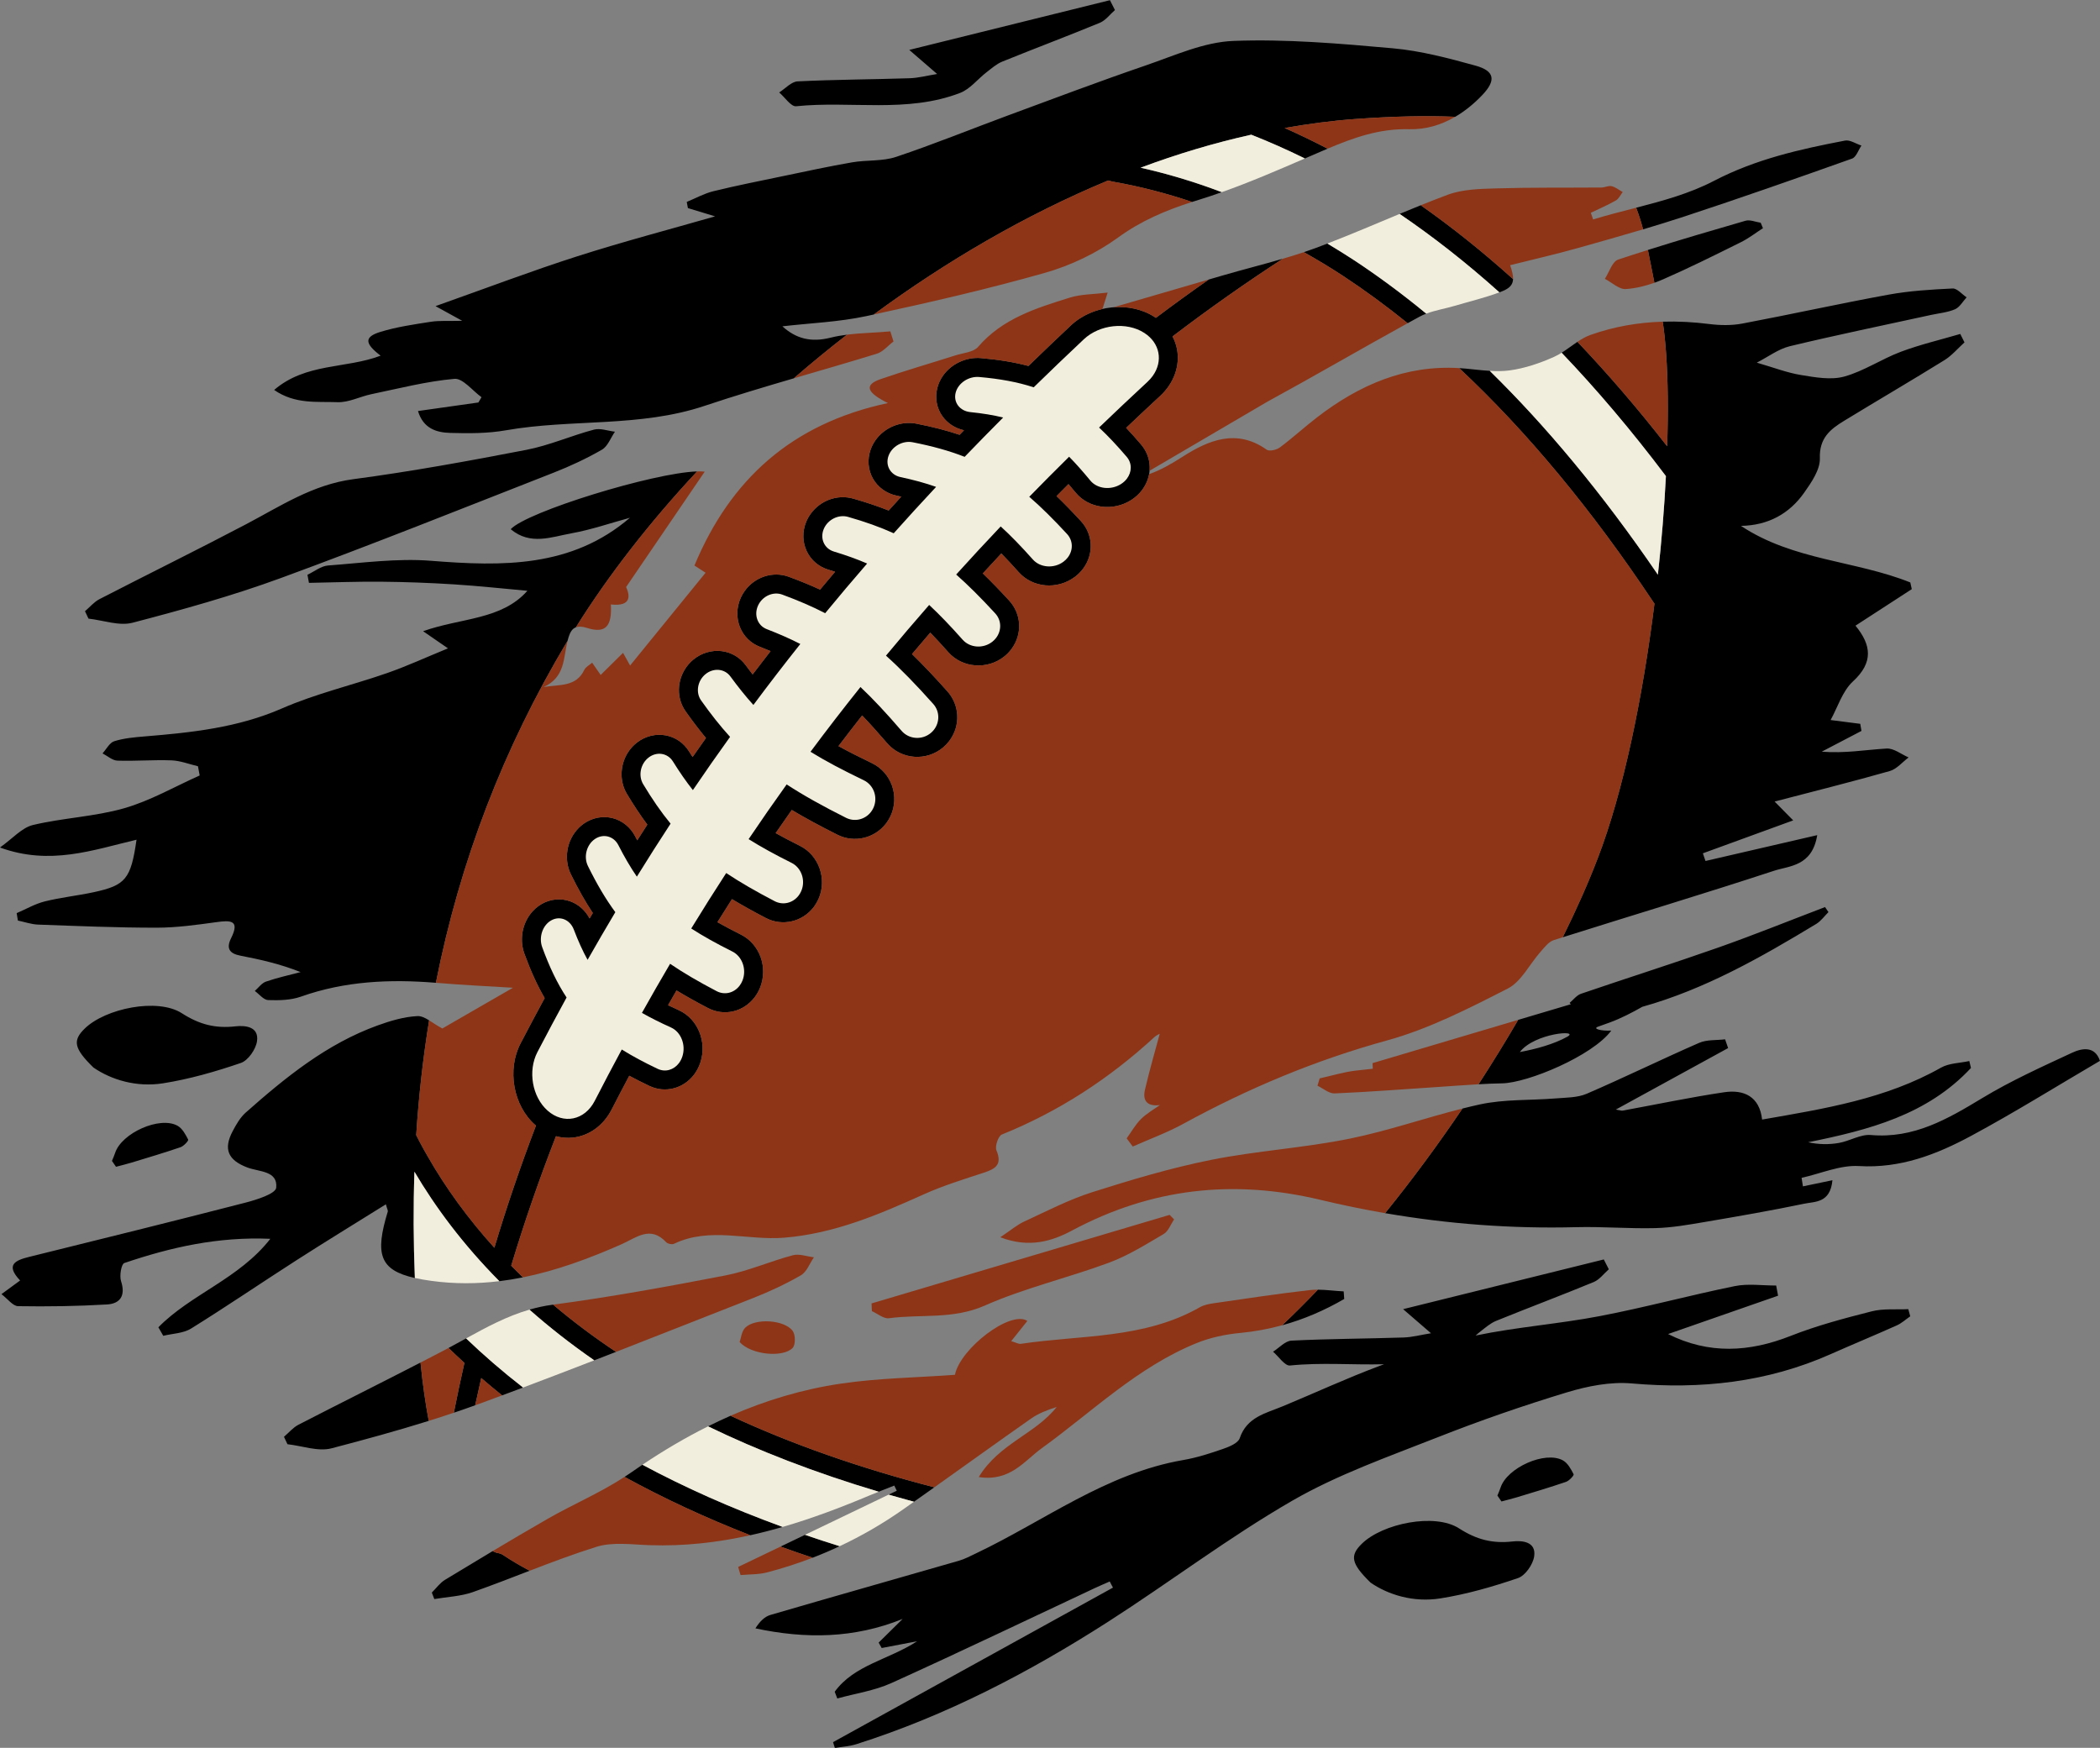
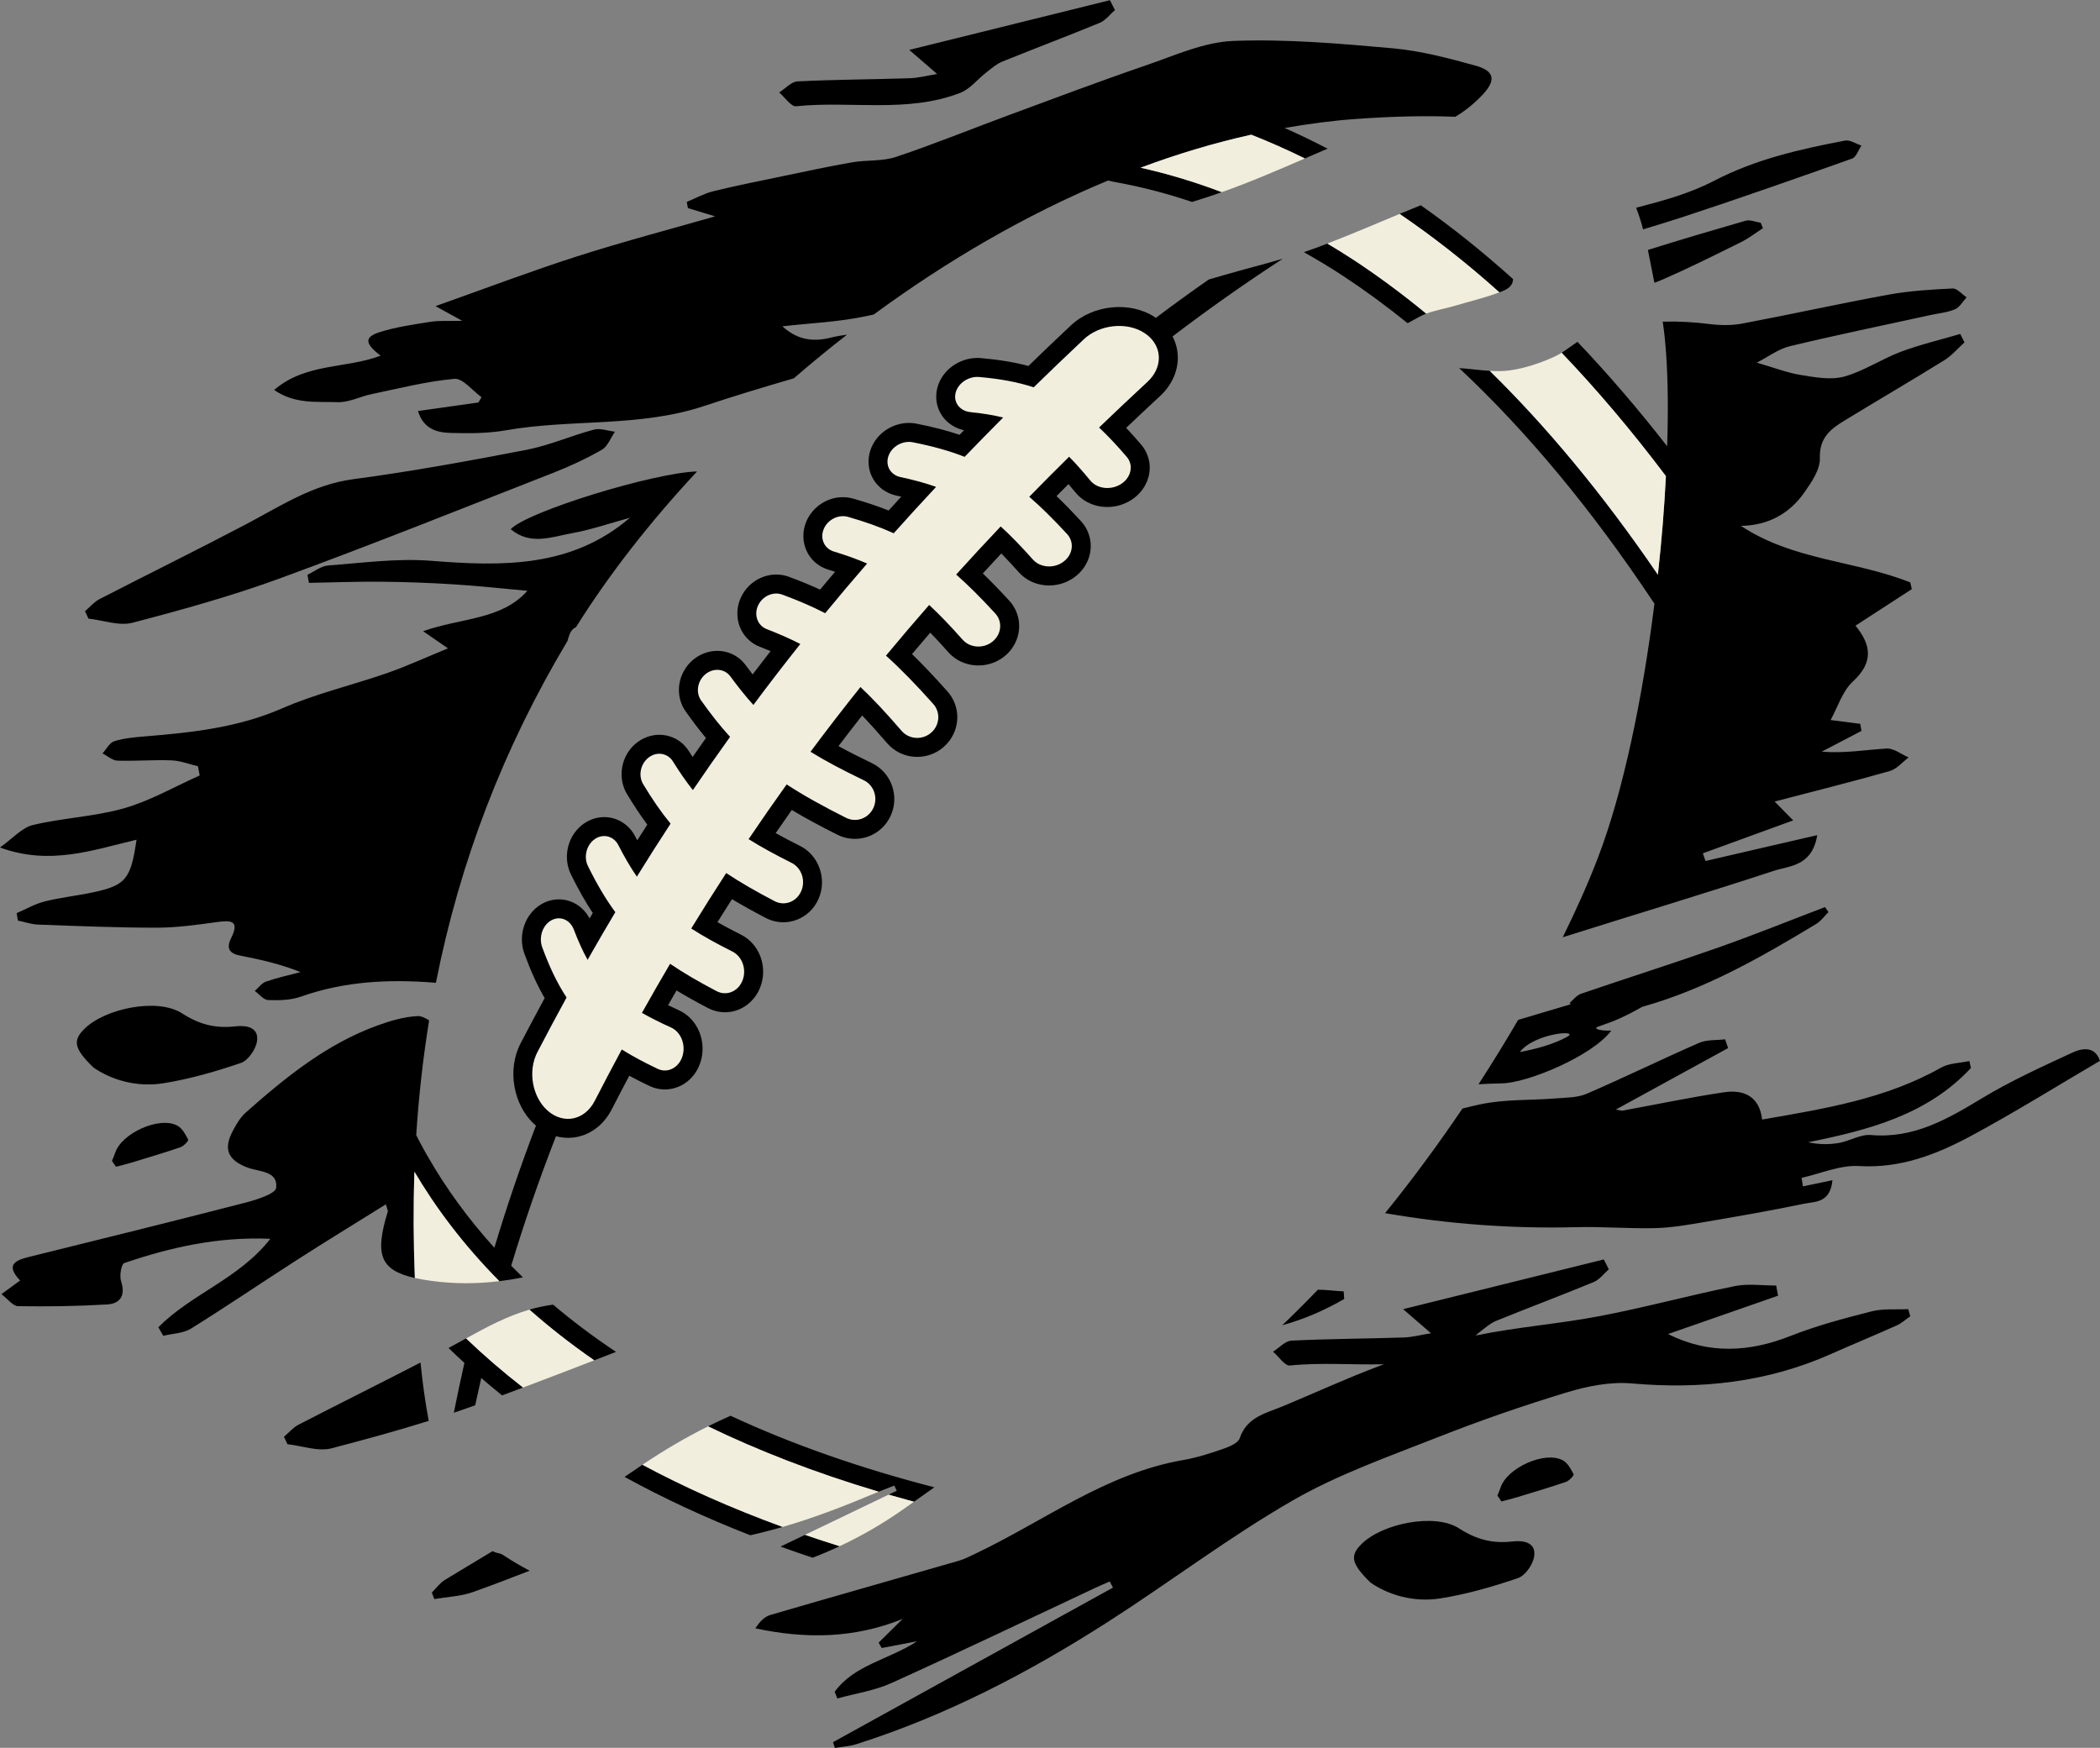
<svg xmlns="http://www.w3.org/2000/svg" height="401.1" preserveAspectRatio="xMidYMid meet" version="1.0" viewBox="9.6 44.2 481.9 401.1" width="481.9" zoomAndPan="magnify">
  <rect x="9.6" y="44.2" width="481.9" height="401.1" fill="#808080" stroke="none" />
  <g id="change1_1">
    <path d="M72.511,133.687c7.282-6.251,16.475-4.837,24.431-7.867c-3.741-2.838-3.753-4.321-0.046-5.458 c3.738-1.146,7.671-1.714,11.552-2.318c1.994-0.31,4.061-0.146,7.218-0.225c-2.368-1.302-3.53-1.941-6.125-3.368 c11.702-4.142,22.015-8.07,32.51-11.43c10.56-3.381,21.301-6.198,31.647-9.171c-1.868-0.568-4.055-1.234-6.241-1.899 c-0.088-0.471-0.177-0.943-0.265-1.414c2.03-0.835,3.995-1.936,6.103-2.453c5.321-1.304,10.701-2.368,16.066-3.484 c5.251-1.091,10.495-2.235,15.778-3.147c3.341-0.577,6.939-0.198,10.088-1.25c8.659-2.893,17.126-6.352,25.696-9.516 c10.511-3.881,20.997-7.843,31.595-11.472c6.602-2.261,13.34-5.366,20.11-5.623c12.161-0.462,24.421,0.603,36.581,1.692 c6.408,0.574,12.769,2.26,19.002,3.984c4.466,1.236,4.706,3.423,1.515,6.769c-1.879,1.97-3.952,3.659-6.184,4.964 c-6.54-0.274-14.091-0.131-22.868,0.507c-5.419,0.38-10.873,1.123-16.28,2.065c3.31,1.463,6.595,3.05,9.86,4.748 c-0.441,0.186-0.882,0.374-1.325,0.564c-1.298,0.557-2.595,1.118-3.893,1.681c-4.175-2.058-8.281-3.869-12.305-5.452 c-8.55,1.902-17.024,4.444-25.398,7.573c5.893,1.312,12.126,3.14,18.638,5.613c-1.713,0.606-3.431,1.19-5.166,1.722 c-0.555,0.17-1.105,0.344-1.652,0.52c-5.868-1.974-11.766-3.509-17.685-4.564c-0.507-0.081-1.045-0.221-1.587-0.358 c-18.934,7.873-37.116,18.509-53.772,30.752c-0.571,0.123-1.141,0.248-1.712,0.371c-6.296,1.352-12.829,1.595-19.257,2.342 c3.121,2.833,6.556,3.744,11.08,2.6c1.228-0.31,2.481-0.52,3.747-0.68c-4.18,3.245-8.25,6.589-12.201,10.01 c-6.868,2.012-13.725,4.059-20.507,6.329c-14.864,4.975-30.465,2.951-45.552,5.6c-4.188,0.735-8.557,0.726-12.829,0.6 c-3.104-0.091-6.149-0.989-7.357-5.019c4.836-0.685,9.348-1.323,13.861-1.962c0.239-0.404,0.478-0.809,0.717-1.213 c-2.081-1.49-4.286-4.384-6.219-4.212c-6.403,0.57-12.716,2.203-19.045,3.517c-2.616,0.543-5.209,1.935-7.77,1.837 C82.371,136.311,77.337,137.026,72.511,133.687z M192.29,68.582c12.538-1.292,25.454,1.638,37.638-3.06 c2.274-0.877,3.999-3.147,6.025-4.714c1.168-0.903,2.327-1.936,3.665-2.479c7.437-3.019,14.956-5.837,22.374-8.901 c1.33-0.55,2.318-1.928,3.464-2.924c-0.384-0.753-0.769-1.506-1.153-2.259c-14.974,3.71-29.948,7.419-46.049,11.408 c2.158,1.864,3.896,3.365,6.396,5.525c-2.319,0.374-4.298,0.912-6.293,0.976c-8.574,0.278-17.158,0.298-25.724,0.72 c-1.446,0.071-2.818,1.656-4.225,2.541C189.708,66.525,191.117,68.702,192.29,68.582z M40.022,187.104 c11.45-2.991,22.904-6.177,34.005-10.247c21-7.699,41.773-16.023,62.602-24.182c3.81-1.493,7.559-3.237,11.097-5.279 c1.344-0.775,2.013-2.719,2.989-4.13c-1.615-0.187-3.36-0.86-4.823-0.472c-5.207,1.382-10.222,3.619-15.483,4.636 c-13.191,2.549-26.429,4.97-39.741,6.737c-9.305,1.235-16.71,6.186-24.631,10.354c-11.131,5.857-22.425,11.406-33.606,17.17 c-1.253,0.646-2.225,1.835-3.327,2.772c0.267,0.567,0.534,1.134,0.802,1.701C33.293,186.537,36.942,187.909,40.022,187.104z M40.929,236.9c-1.293,9.026-2.497,10.465-9.849,12.049c-3.714,0.8-7.524,1.19-11.205,2.108c-2.234,0.557-4.304,1.771-6.447,2.69 c0.091,0.567,0.182,1.134,0.273,1.702c1.555,0.322,3.102,0.874,4.667,0.93c9.057,0.326,18.119,0.714,27.179,0.709 c4.566-0.002,9.151-0.646,13.691-1.27c3.199-0.44,5.49-0.527,3.394,3.675c-1.17,2.346-0.385,3.525,2.109,4.008 c4.559,0.883,9.093,1.889,13.836,3.773c-2.658,0.708-5.359,1.29-7.95,2.188c-0.982,0.34-1.712,1.407-2.556,2.143 c1.021,0.737,2.021,2.058,3.065,2.094c2.506,0.085,5.197,0.033,7.521-0.791c10.104-3.582,20.446-4.037,30.972-3.176 c5.524-27.93,15.523-53.877,30.095-78.266c0.033-0.055,0.068-0.11,0.101-0.165c0.077-0.311,0.163-0.619,0.262-0.921 c0.325-0.986,0.745-1.879,1.668-2.226c7.446-11.902,16.867-24.037,27.813-35.772c-10.11,0.319-39.116,9.271-42.768,13.259 c4.488,3.778,9.363,1.769,13.91,0.948c4.587-0.828,9.044-2.373,13.442-3.573c-13.393,11.485-29.267,11.176-45.629,9.876 c-7.807-0.62-15.768,0.491-23.64,1.077c-1.62,0.121-3.156,1.389-4.73,2.128c0.116,0.62,0.231,1.239,0.346,1.859 c5.532-0.1,11.065-0.317,16.595-0.265c5.566,0.053,11.136,0.258,16.691,0.61c5.649,0.358,11.283,0.976,16.84,1.473 c-5.943,6.718-15.152,6.161-23.933,9.275c2.252,1.552,3.349,2.309,5.71,3.936c-5.114,2.096-9.44,4.093-13.917,5.654 c-8.032,2.799-16.416,4.739-24.176,8.13c-10.137,4.43-20.721,5.537-31.466,6.421c-2.363,0.195-4.782,0.406-7.021,1.105 c-1.083,0.338-1.806,1.827-2.693,2.794c1.137,0.582,2.259,1.623,3.414,1.662c4.134,0.14,8.286-0.221,12.418-0.063 c2.037,0.078,4.046,0.879,6.068,1.352c0.132,0.705,0.264,1.409,0.396,2.114c-5.758,2.566-11.323,5.805-17.324,7.521 c-6.788,1.941-14.042,2.201-20.937,3.848c-2.541,0.607-4.634,3.086-7.571,5.163C21.049,242.876,30.87,239.281,40.929,236.9z M68.574,283.158c0.506-3.413-2.745-3.681-4.966-3.43c-4.57,0.518-8.255-0.417-12.276-3.006c-5.572-3.588-17.566-1.114-22.299,3.523 c-2.768,2.712-2.538,4.498,2.005,8.93c4.075,2.815,9.874,4.588,15.983,3.621c6.056-0.958,12.043-2.679,17.853-4.67 C66.537,287.558,68.299,285.011,68.574,283.158z M303.832,348.326c4.978-1.37,9.703-3.408,14.235-6.034 c-0.041-0.581-0.082-1.163-0.124-1.744c-1.97-0.091-3.963-0.378-5.923-0.386C309.334,342.972,306.602,345.699,303.832,348.326z M410.147,94.858c-7.483,2.171-14.966,4.356-22.394,6.704c0.266,1.276,0.516,2.562,0.767,3.854c0.23,1.208,0.47,2.44,0.724,3.675 c0.696-0.248,1.381-0.521,2.048-0.813c6.036-2.639,11.939-5.587,17.842-8.519c1.767-0.878,3.353-2.119,5.022-3.194 c-0.175-0.418-0.349-0.836-0.524-1.254C412.464,95.14,411.178,94.559,410.147,94.858z M396.17,93.864 c12.874-4.236,25.666-8.726,38.436-13.269c0.951-0.338,1.444-1.964,2.149-2.99c-1.261-0.409-2.627-1.362-3.768-1.143 c-10.363,1.991-20.455,4.235-30.131,9.273c-5.505,2.866-11.632,4.538-17.797,6.137c0.624,1.608,1.139,3.267,1.589,4.961 C389.836,95.883,393.013,94.902,396.17,93.864z M390.045,176.079c-12.978-19.026-25.939-34.389-38.58-46.775 c-1.806-0.107-3.624-0.334-5.416-0.507c-0.537-0.052-1.07-0.09-1.601-0.122c15.518,14.515,30.414,32.443,44.514,53.63 c0.094,0.113,0.193,0.251,0.294,0.422c-2.707,21.624-7.179,43.283-13,58.385c-2.104,5.506-4.813,11.639-8.045,18.175 c16.148-5.102,32.373-9.968,48.46-15.254c3.57-1.173,8.759-0.998,9.94-8.183c-9.125,2.11-17.382,4.02-25.639,5.929 c-0.202-0.586-0.404-1.173-0.605-1.759c6.717-2.449,13.435-4.899,20.73-7.558c-1.986-2.013-2.93-2.97-4.264-4.322 c9.05-2.365,17.774-4.539,26.417-6.997c1.609-0.458,2.895-2.053,4.33-3.124c-1.683-0.724-3.404-2.136-5.039-2.041 c-4.831,0.279-9.627,1.153-14.896,0.716c3.039-1.587,6.078-3.174,9.117-4.761c-0.093-0.542-0.187-1.084-0.28-1.627 c-2.17-0.278-4.339-0.556-6.802-0.871c1.608-2.894,2.695-6.621,5.14-8.873c4.731-4.357,4.211-8.349,0.57-12.782 c4.468-2.899,8.693-5.64,12.918-8.38c-0.113-0.513-0.226-1.025-0.34-1.538c-12.56-5.038-26.882-5.02-38.853-12.979 c6.269-0.116,11.091-2.794,14.486-7.6c1.676-2.373,3.704-5.316,3.615-7.935c-0.156-4.603,2.372-6.63,5.53-8.558 c7.662-4.677,15.415-9.204,23.044-13.933c1.72-1.066,3.085-2.708,4.613-4.084c-0.322-0.645-0.643-1.291-0.965-1.936 c-4.554,1.339-9.203,2.425-13.636,4.087c-4.422,1.659-8.477,4.441-12.982,5.687c-3.055,0.845-6.657,0.183-9.926-0.349 c-3.208-0.522-6.304-1.731-10.152-2.841c2.629-1.344,4.97-3.144,7.592-3.775c10.751-2.585,21.588-4.813,32.393-7.174 c1.849-0.404,3.803-0.567,5.508-1.304c1.077-0.466,1.782-1.791,2.653-2.731c-1.071-0.715-2.174-2.085-3.209-2.035 c-4.916,0.238-9.873,0.534-14.705,1.416c-11.22,2.048-22.361,4.526-33.57,6.638c-2.453,0.462-5.094,0.416-7.585,0.101 c-3.58-0.452-7.139-0.646-10.666-0.538c0.325,2.13,0.585,4.562,0.778,7.292c0.435,6.153,0.507,13.418,0.241,21.295 c-6.703-8.61-13.574-16.595-20.585-23.964c-1.214,0.811-2.39,1.732-3.628,2.508c7.945,8.312,15.94,17.705,23.932,28.308 C391.519,160.695,390.91,168.332,390.045,176.079z M335.382,116.856c0.484-0.263,0.993-0.481,1.513-0.679 c-5.636-4.642-11.181-8.719-16.606-12.29c-2.046-1.337-4.073-2.596-6.085-3.795c-0.888,0.343-1.776,0.687-2.668,1.018 c-0.903,0.334-1.813,0.652-2.727,0.958c3.043,1.713,6.07,3.519,9.06,5.49c4.969,3.272,9.888,6.882,14.753,10.813 C333.542,117.865,334.46,117.358,335.382,116.856z M379.355,280.699c-4.318,5.81-19.178,12.007-25.055,12.108 c-1.806,0.031-3.611,0.11-5.416,0.211c3.23-4.974,6.268-9.921,9.096-14.774c4.033-1.198,8.066-2.396,12.099-3.594 c-0.099-0.105-0.199-0.205-0.3-0.296c0.869-0.717,1.626-1.761,2.623-2.102c10.467-3.58,21.019-6.915,31.451-10.589 c8.252-2.906,16.371-6.19,24.548-9.306c0.263,0.384,0.525,0.769,0.788,1.153c-0.929,0.917-1.723,2.06-2.81,2.717 c-12.687,7.678-25.565,15.004-39.904,19.014c-2.411,1.366-4.866,2.636-7.431,3.587c-0.897,0.333-1.798,0.654-2.703,0.967 C374.943,280.281,377.004,280.82,379.355,280.699z M358.366,285.625c3.7-0.678,7.88-1.831,10.887-3.515 C372.26,280.428,361.704,281.263,358.366,285.625z M330.778,93.289c7.517,5.105,15.166,11.062,22.895,17.995 c0.207-0.079,0.416-0.153,0.622-0.236c1.703-0.682,2.465-1.482,2.518-2.804c-6.945-6.252-14.011-11.909-21.184-16.941 C334.009,91.957,332.392,92.618,330.778,93.289z M485.104,285.78c-6.982,3.247-14.049,6.434-20.62,10.409 c-7.957,4.813-15.719,9.341-25.566,8.476c-2.363-0.207-4.836,1.377-7.316,1.815c-2.291,0.405-4.658,0.377-7.077-0.154 c13.929-2.817,27.331-6.271,37.365-17.049c-0.128-0.53-0.255-1.059-0.382-1.589c-2.181,0.48-4.64,0.469-6.497,1.521 c-12.662,7.168-26.696,9.416-41.05,11.909c-0.586-5.283-4.164-6.945-8.719-6.267c-7.801,1.162-15.531,2.797-23.294,4.216 c-0.277,0.051-0.588-0.082-1.559-0.239c8.898-4.874,17.335-9.495,25.771-14.115c-0.231-0.67-0.461-1.339-0.692-2.009 c-2,0.247-4.196,0.043-5.966,0.816c-8.644,3.777-17.121,7.936-25.782,11.672c-2.132,0.92-4.72,0.876-7.115,1.072 c-5.81,0.475-11.776,0.155-17.412,1.381c-1.338,0.291-2.671,0.609-4,0.944c-5.476,8.103-11.426,16.204-17.749,24.008 c14.453,2.492,29.09,3.6,43.868,3.215c6.048-0.158,12.114,0.374,18.163,0.217c3.77-0.097,7.543-0.766,11.277-1.4 c7.637-1.296,15.276-2.615,22.856-4.2c2.472-0.517,5.996-0.11,6.488-5.391c-2.435,0.507-4.603,0.958-6.771,1.41 c-0.102-0.652-0.205-1.304-0.307-1.956c4.389-0.971,8.838-2.964,13.153-2.705c9.517,0.57,17.799-2.648,25.737-6.919 c9.958-5.358,19.571-11.359,29.578-17.226C490.349,284.25,487.487,284.672,485.104,285.78z M356.688,397.938 c-4.57,0.518-8.255-0.417-12.276-3.006c-5.572-3.588-17.566-1.114-22.299,3.523c-2.768,2.712-2.538,4.498,2.005,8.93 c4.076,2.815,9.874,4.587,15.984,3.621c6.056-0.958,12.043-2.68,17.853-4.67c1.662-0.569,3.425-3.115,3.699-4.969 C362.159,397.955,358.908,397.687,356.688,397.938z M157.019,380.332c-0.929,0.623-1.853,1.258-2.773,1.903 c-0.434,0.305-0.884,0.589-1.328,0.88c8.952,4.914,18.58,9.385,28.844,13.395c2.497-0.554,4.974-1.193,7.434-1.907 C177.301,390.269,166.612,385.475,157.019,380.332z M136.329,343.624c-1.811,0.24-3.549,0.625-5.234,1.114 c4.448,3.937,9.39,7.831,14.874,11.631c1.666-0.646,3.332-1.29,4.996-1.939c-5.144-3.423-9.954-7.038-14.433-10.834 C136.465,343.605,136.397,343.615,136.329,343.624z M368.277,379.347c-4.072-2.291-12.88,1.671-14.345,6.265 c-0.195,0.612-0.473,1.197-0.713,1.795c0.31,0.449,0.619,0.899,0.929,1.348c1.192-0.319,2.395-0.602,3.575-0.962 c3.76-1.146,7.531-2.26,11.247-3.536c0.734-0.252,1.863-1.491,1.741-1.733C370.111,381.342,369.365,379.96,368.277,379.347z M439.104,345.13c-6.272,1.595-12.582,3.262-18.588,5.633c-9.488,3.745-18.778,4.277-28.139-0.425 c8.382-2.922,16.814-5.861,25.247-8.8c-0.145-0.778-0.291-1.556-0.436-2.334c-3.175,0.014-6.454-0.485-9.505,0.136 c-10.37,2.11-20.605,4.901-30.995,6.886c-9.429,1.801-19.078,2.501-28.465,4.455c0.347-0.313,0.697-0.618,1.059-0.898 c1.168-0.903,2.327-1.936,3.666-2.479c7.437-3.019,14.956-5.837,22.374-8.901c1.33-0.55,2.318-1.928,3.464-2.924 c-0.384-0.753-0.769-1.506-1.153-2.259c-14.974,3.71-29.948,7.419-46.049,11.408c2.158,1.864,3.896,3.365,6.396,5.525 c-2.319,0.374-4.298,0.912-6.293,0.976c-8.574,0.278-17.159,0.297-25.724,0.72c-1.446,0.071-2.818,1.656-4.225,2.541 c1.3,1.11,2.709,3.287,3.882,3.167c7.139-0.735,14.401-0.104,21.58-0.289c-0.368,0.138-0.737,0.275-1.104,0.412 c-7.489,2.803-14.763,6.178-22.156,9.242c-3.898,1.616-8.205,2.451-9.854,7.322c-0.383,1.132-2.386,1.953-3.807,2.446 c-2.981,1.033-6.023,2.023-9.123,2.555c-17.739,3.045-31.895,13.977-47.623,21.442c-1.275,0.605-2.543,1.285-3.888,1.673 c-14.41,4.158-28.844,8.233-43.241,12.434c-1.327,0.387-2.448,1.483-3.454,3.084c11.469,2.447,22.612,2.35,33.784-2.163 c-1.834,1.809-3.668,3.619-5.503,5.429c0.232,0.415,0.463,0.83,0.695,1.245c2.472-0.471,4.944-0.942,8.128-1.549 c-6.582,4.271-14.423,5.409-18.909,11.584c0.198,0.515,0.396,1.029,0.594,1.544c4.155-1.15,8.542-1.785,12.423-3.541 c15.653-7.082,31.149-14.511,46.706-21.807c1.118-0.524,2.258-1,3.388-1.499c0.248,0.469,0.496,0.938,0.743,1.408 c-21.412,11.82-42.823,23.641-64.235,35.462c0.139,0.448,0.278,0.896,0.417,1.343c1.654-0.286,3.369-0.382,4.954-0.885 c20.616-6.543,39.623-16.47,57.748-28.087c14.194-9.098,27.683-19.367,42.258-27.776c10.433-6.019,22.038-10.089,33.315-14.537 c9.75-3.846,19.684-7.289,29.714-10.33c4.751-1.44,9.997-2.476,14.873-2.047c15.836,1.391,31.057-0.24,45.66-6.725 c5.038-2.238,10.137-4.34,15.168-6.594c1.116-0.5,2.062-1.38,3.086-2.085c-0.149-0.548-0.298-1.095-0.447-1.643 C444.701,344.761,441.776,344.45,439.104,345.13z M36.004,308.812c-0.195,0.612-0.473,1.197-0.713,1.795 c0.309,0.449,0.619,0.899,0.929,1.348c1.192-0.319,2.395-0.602,3.575-0.962c3.76-1.146,7.531-2.26,11.247-3.536 c0.734-0.252,1.863-1.491,1.741-1.733c-0.6-1.183-1.346-2.566-2.433-3.178C46.277,300.256,37.469,304.218,36.004,308.812z M123.79,400.585c-0.026,0.002-0.45-0.081-1.153-0.427c-3.644,2.178-7.278,4.374-10.908,6.576c-1.174,0.712-2.032,1.943-3.036,2.933 c0.191,0.496,0.382,0.992,0.573,1.488c2.958-0.509,6.059-0.614,8.848-1.6c4.376-1.547,8.704-3.235,13.039-4.901 c-2.057-1.078-4.091-2.268-6.095-3.6C124.719,400.814,124.207,400.644,123.79,400.585z M77.603,333.421 c-8.078,5.184-16.009,10.6-24.162,15.661c-1.782,1.106-4.233,1.135-6.376,1.66c-0.374-0.652-0.749-1.303-1.123-1.954 c7.477-7.621,18.525-11.12,25.693-20.305c-12.013-0.52-22.878,1.949-33.516,5.563c-0.679,0.231-1.143,2.922-0.741,4.154 c1.075,3.294-0.167,5.166-3.211,5.347c-6.792,0.404-13.612,0.505-20.415,0.394c-1.201-0.02-2.375-1.668-3.818-2.758 c1.896-1.389,2.995-2.193,4.282-3.136c-3.418-3.594-1.129-4.622,2.068-5.414c16.572-4.103,33.148-8.191,49.678-12.459 c2.582-0.667,6.883-2.035,7.021-3.416c0.393-3.913-3.922-3.623-6.593-4.63c-4.47-1.685-5.58-4.214-3.395-8.346 c0.81-1.532,1.73-3.149,3.001-4.274c9.135-8.087,18.586-15.767,30.259-19.988c2.94-1.063,6.063-1.996,9.143-2.143 c0.85-0.041,1.723,0.386,2.679,0.974c-1.397,8.591-2.386,17.367-2.964,26.342c0.24,0.484,0.478,0.937,0.785,1.533 c0.577,1.078,1.155,2.155,1.79,3.229c4.236,7.445,9.386,14.468,15.358,21.083c2.753-9.212,5.934-18.571,9.547-28.04 c-0.068-0.058-0.141-0.107-0.208-0.167c-5.014-4.434-6.473-12.647-3.323-18.699c1.777-3.414,3.631-6.899,5.524-10.388 c-1.698-2.923-3.201-6.221-4.648-10.18c-1.081-2.953-0.61-6.377,1.23-8.934c0.758-1.054,1.699-1.901,2.795-2.517 c2.005-1.13,4.375-1.34,6.499-0.573c1.889,0.682,3.461,2.086,4.434,3.927c0.244-0.417,0.489-0.833,0.734-1.248 c-1.712-2.579-3.338-5.458-5.016-8.865c-1.487-3.022-1.154-6.772,0.848-9.555c0.604-0.839,1.333-1.556,2.168-2.132 c1.939-1.337,4.323-1.785,6.539-1.226c2.227,0.561,4.125,2.099,5.21,4.217c0.152,0.299,0.304,0.593,0.456,0.881 c0.762-1.198,1.532-2.4,2.308-3.601c-1.57-2.113-3.115-4.442-4.682-7.051c-1.803-3.005-1.597-6.992,0.511-9.922 c0.517-0.719,1.133-1.355,1.83-1.89c1.893-1.449,4.275-2.041,6.538-1.628c2.245,0.41,4.157,1.72,5.383,3.691 c0.272,0.439,0.543,0.865,0.812,1.281c1.005-1.445,2.027-2.9,3.064-4.36c-1.532-1.846-3.073-3.866-4.662-6.111 c-2.12-2.996-2.048-7.088,0.18-10.184c0.46-0.639,1.001-1.215,1.608-1.715c1.84-1.512,4.211-2.215,6.502-1.926 c2.222,0.279,4.174,1.428,5.497,3.233c0.54,0.737,1.068,1.439,1.589,2.109c1.355-1.783,2.73-3.569,4.117-5.349 c-0.786-0.33-1.606-0.66-2.463-0.992c-2.086-0.809-3.703-2.395-4.55-4.467c-0.874-2.137-0.812-4.609,0.17-6.781 c0.247-0.547,0.551-1.072,0.902-1.561c2.34-3.252,6.503-4.592,10.123-3.258c2.606,0.96,4.979,1.934,7.177,2.944 c1.12-1.345,2.268-2.71,3.442-4.092c-0.501-0.161-1.014-0.322-1.54-0.481c-2.222-0.671-3.984-2.176-4.963-4.238 c-0.988-2.078-1.035-4.533-0.13-6.733c0.267-0.647,0.608-1.259,1.016-1.826c2.249-3.125,6.179-4.536,9.782-3.509 c2.967,0.846,5.653,1.746,8.132,2.73c0.963-1.068,1.927-2.13,2.887-3.18c-0.355-0.08-0.716-0.159-1.084-0.238 c-2.328-0.495-4.306-1.928-5.427-3.933c-1.116-1.995-1.304-4.413-0.515-6.636c0.277-0.78,0.667-1.524,1.159-2.208 c2.103-2.923,5.857-4.426,9.341-3.74c3.734,0.735,6.953,1.564,9.912,2.56c0.337-0.348,0.675-0.696,1.014-1.043 c-2.049-0.454-3.831-1.612-4.99-3.271c-1.293-1.851-1.707-4.195-1.136-6.43c0.263-1.035,0.724-2.016,1.367-2.91 c1.935-2.689,5.327-4.239,8.643-3.948c4.148,0.364,7.681,0.947,10.904,1.805c3.276-3.181,6.543-6.302,9.736-9.301 c5.071-4.762,13.506-5.618,19.204-1.949c0.104,0.067,0.198,0.143,0.299,0.213c4.018-3.022,8.064-5.962,12.14-8.8 c1.116-0.325,2.232-0.65,3.348-0.974c4.529-1.318,9.119-2.469,13.644-3.795c-8.556,5.558-17.012,11.521-25.301,17.827 c0.479,0.922,0.833,1.902,1.027,2.93c0.721,3.8-0.713,7.813-3.849,10.716c-2.588,2.395-5.206,4.851-7.818,7.335 c1.119,1.184,2.255,2.454,3.426,3.828c2.51,2.943,2.646,7.077,0.337,10.287l-0.164,0.221c-0.648,0.847-1.449,1.584-2.376,2.187 c-4.19,2.72-9.818,1.991-12.816-1.657c-0.569-0.692-1.117-1.344-1.648-1.958c-0.918,0.918-1.831,1.835-2.737,2.751 c1.771,1.701,3.627,3.607,5.603,5.752c2.757,2.994,2.999,7.423,0.59,10.771l-0.165,0.222c-0.522,0.682-1.145,1.294-1.851,1.819 c-4.01,2.98-9.662,2.491-12.866-1.114c-1.415-1.589-2.736-3.011-3.985-4.285c-1.433,1.532-2.849,3.062-4.241,4.581 c1.906,1.842,3.906,3.906,6.045,6.233c2.814,3.068,3.064,7.591,0.608,11.005l-0.164,0.221c-0.447,0.584-0.97,1.118-1.554,1.588 c-3.865,3.103-9.622,2.676-12.836-0.948c-1.478-1.668-2.86-3.163-4.165-4.509c-1.423,1.653-2.821,3.295-4.186,4.917 c2.492,2.422,5.137,5.212,8.117,8.554c2.811,3.153,3.041,7.763,0.56,11.212l-0.165,0.222c-0.4,0.523-0.86,1.005-1.366,1.432 c-3.837,3.24-9.6,2.81-12.848-0.962c-2.104-2.445-3.988-4.534-5.744-6.367c-1.831,2.333-3.644,4.683-5.426,7.032 c2.234,1.224,4.75,2.504,7.666,3.905c4.487,2.156,6.401,7.61,4.269,12.157c-0.243,0.517-0.533,1.011-0.863,1.469l-0.163,0.22 c-2.625,3.425-7.311,4.514-11.143,2.592c-4.051-2.034-7.47-3.885-10.488-5.686c-1.24,1.758-2.473,3.53-3.693,5.306 c1.683,0.939,3.536,1.911,5.588,2.934c4.335,2.164,6.244,7.611,4.255,12.144c-0.265,0.602-0.59,1.173-0.967,1.697l-0.163,0.22 c-2.601,3.393-7.208,4.44-10.954,2.491c-2.88-1.499-5.457-2.933-7.787-4.335c-1.132,1.773-2.245,3.537-3.334,5.286 c1.612,0.914,3.397,1.859,5.381,2.853c4.313,2.159,6.254,7.489,4.418,12.135c-0.288,0.73-0.662,1.416-1.11,2.039l-0.165,0.222 c-2.593,3.384-7.003,4.39-10.723,2.445c-2.655-1.387-5.036-2.719-7.189-4.024c-0.648,1.121-1.295,2.249-1.939,3.381 c0.784,0.381,1.613,0.77,2.492,1.168c4.302,1.948,6.468,7.193,4.931,11.942c-0.31,0.959-0.758,1.849-1.33,2.644l-0.166,0.223 c-2.448,3.194-6.64,4.25-10.192,2.564c-1.652-0.784-3.192-1.561-4.643-2.345c-1.361,2.567-2.716,5.162-4.048,7.756 c-1.879,3.654-5.143,6.015-8.845,6.43c-1.327,0.149-2.65,0.03-3.93-0.312c-3.908,10.031-7.329,19.955-10.269,29.717 c0.879,0.9,1.776,1.79,2.687,2.672c-1.79,0.361-3.592,0.656-5.408,0.878c-8.414-8.499-14.726-17.051-19.482-25.117 c-0.272,7.98-0.233,16.104,0.097,24.386c-8.089-1.814-9.215-5.469-6.219-15.246c0.072-0.234-0.134-0.552-0.437-1.664 C91.153,324.932,84.331,329.104,77.603,333.421z M183.225,184.295l-0.018-0.003L183.225,184.295 C183.225,184.295,183.225,184.295,183.225,184.295z M219.337,388.818c1.561-1.101,3.123-2.202,4.68-3.309 c-17.115-4.411-32.745-9.899-46.772-16.417c-1.74,0.762-3.459,1.578-5.164,2.427c11.373,5.511,24.35,10.591,39.16,15.005 c1.191-0.474,2.384-0.941,3.575-1.414c0.191,0.395,0.382,0.79,0.573,1.185c-0.624,0.299-1.247,0.599-1.87,0.899 C215.427,387.747,217.368,388.288,219.337,388.818z M78.093,371.149c-1.253,0.646-2.225,1.835-3.327,2.772 c0.267,0.567,0.534,1.134,0.801,1.7c3.388,0.373,7.036,1.745,10.116,0.94c7.466-1.95,14.931-3.989,22.301-6.296 c-0.742-3.933-1.385-8.369-1.887-13.383C96.789,361.687,87.404,366.348,78.093,371.149z M118.645,366.686 c0.448-2.077,0.909-4.161,1.391-6.256c1.565,1.351,3.16,2.678,4.781,3.984c1.605-0.597,3.209-1.195,4.812-1.798 c-4.753-3.7-9.1-7.472-13.07-11.278c-1.338,0.736-2.677,1.475-4.028,2.197c1.193,1.155,2.4,2.302,3.639,3.429 c-0.871,3.839-1.678,7.65-2.425,11.43C115.385,367.84,117.019,367.273,118.645,366.686z M196.084,401.669 c2.099-0.809,4.164-1.692,6.197-2.644c-2.707-0.847-5.359-1.717-7.955-2.608c-1.871,0.899-3.741,1.798-5.611,2.696 C191.139,399.988,193.593,400.842,196.084,401.669z" fill="inherit" />
  </g>
  <g id="change2_1">
-     <path d="M249.343,106.827c-12.941,3.668-26.077,6.701-39.233,9.543c16.656-12.243,34.838-22.879,53.772-30.752 c0.542,0.137,1.08,0.277,1.587,0.358c5.92,1.056,11.817,2.59,17.685,4.564c-6.084,1.957-11.658,4.302-16.96,8.153 C261.212,102.313,255.279,105.144,249.343,106.827z M111.698,353.978c-1.861,0.979-3.732,1.94-5.6,2.905 c0.501,5.014,1.145,9.45,1.887,13.383c1.928-0.604,3.848-1.229,5.761-1.874c0.747-3.78,1.554-7.59,2.425-11.43 c-1.239-1.127-2.446-2.274-3.639-3.429C112.254,353.682,111.977,353.832,111.698,353.978z M214.637,122.564 c-0.242-0.774-0.485-1.548-0.728-2.322c-3.3,0.311-6.668,0.35-9.942,0.762c-4.18,3.245-8.25,6.589-12.2,10.01 c6.351-1.86,12.713-3.691,19.036-5.639C212.234,124.933,213.366,123.524,214.637,122.564z M183.225,184.295l-0.018-0.003 L183.225,184.295C183.225,184.295,183.225,184.295,183.225,184.295z M123.043,330.54c2.753-9.212,5.934-18.571,9.547-28.04 c-0.068-0.058-0.141-0.107-0.208-0.167c-5.014-4.434-6.473-12.647-3.323-18.699c1.777-3.414,3.631-6.899,5.524-10.388 c-1.698-2.923-3.201-6.221-4.648-10.18c-1.081-2.953-0.61-6.377,1.23-8.934c0.758-1.054,1.699-1.901,2.795-2.517 c2.005-1.13,4.375-1.34,6.499-0.573c1.889,0.682,3.461,2.086,4.434,3.927c0.244-0.417,0.489-0.833,0.734-1.248 c-1.712-2.579-3.338-5.458-5.016-8.865c-1.487-3.022-1.154-6.772,0.848-9.555c0.604-0.839,1.333-1.556,2.168-2.132 c1.939-1.337,4.323-1.785,6.539-1.226c2.227,0.561,4.125,2.099,5.21,4.217c0.152,0.299,0.304,0.593,0.456,0.881 c0.762-1.198,1.532-2.4,2.308-3.601c-1.57-2.113-3.115-4.442-4.682-7.051c-1.803-3.005-1.597-6.992,0.511-9.922 c0.517-0.719,1.133-1.355,1.83-1.89c1.893-1.449,4.275-2.041,6.538-1.628c2.245,0.41,4.157,1.72,5.383,3.691 c0.272,0.439,0.543,0.865,0.812,1.281c1.005-1.445,2.027-2.9,3.064-4.36c-1.532-1.846-3.073-3.866-4.662-6.111 c-2.12-2.996-2.048-7.088,0.18-10.184c0.46-0.639,1.001-1.215,1.608-1.715c1.84-1.512,4.211-2.215,6.502-1.926 c2.222,0.279,4.174,1.428,5.497,3.233c0.54,0.737,1.068,1.439,1.589,2.109c1.355-1.783,2.73-3.569,4.117-5.349 c-0.786-0.33-1.606-0.66-2.463-0.992c-2.086-0.809-3.703-2.395-4.55-4.467c-0.874-2.137-0.812-4.609,0.17-6.781 c0.247-0.547,0.551-1.072,0.902-1.561c2.34-3.252,6.503-4.592,10.123-3.258c2.606,0.96,4.979,1.934,7.177,2.944 c1.12-1.345,2.268-2.71,3.442-4.092c-0.501-0.161-1.014-0.322-1.54-0.481c-2.222-0.671-3.984-2.176-4.963-4.238 c-0.988-2.078-1.035-4.533-0.13-6.733c0.267-0.647,0.608-1.259,1.016-1.826c2.249-3.125,6.179-4.536,9.782-3.509 c2.967,0.846,5.653,1.746,8.132,2.73c0.963-1.068,1.927-2.13,2.887-3.18c-0.355-0.08-0.716-0.159-1.084-0.238 c-2.328-0.495-4.306-1.928-5.427-3.933c-1.116-1.995-1.304-4.413-0.515-6.636c0.277-0.78,0.667-1.524,1.159-2.208 c2.103-2.923,5.857-4.426,9.341-3.74c3.734,0.735,6.953,1.564,9.912,2.56c0.337-0.348,0.675-0.696,1.014-1.043 c-2.049-0.454-3.831-1.612-4.99-3.271c-1.293-1.851-1.707-4.195-1.136-6.43c0.263-1.035,0.724-2.016,1.367-2.91 c1.935-2.689,5.327-4.239,8.643-3.948c4.148,0.364,7.681,0.947,10.904,1.805c3.276-3.181,6.543-6.302,9.736-9.301 c2.012-1.89,4.557-3.153,7.247-3.774c0.312-0.979,0.639-2.007,1.199-3.768c-3.287,0.409-6.122,0.356-8.69,1.158 c-7.698,2.404-15.427,4.783-21.037,11.294c-1.067,1.238-3.43,1.393-5.222,1.964c-5.704,1.817-11.461,3.477-17.117,5.428 c-4.058,1.399-3.048,3.171,1.635,5.512c-22.148,4.735-36.189,17.604-44.392,37.28c0.569,0.369,1.56,1.011,2.555,1.656 c-5.721,7.032-11.324,13.919-17.321,21.291c-0.879-1.584-1.48-2.669-1.613-2.908c-1.799,1.775-3.545,3.497-5.14,5.071 c-0.885-1.272-1.419-2.041-1.953-2.81c-0.613,0.54-1.476,0.961-1.798,1.639c-1.886,3.973-5.651,3.317-9.345,3.943 c4.988-2.239,4.529-6.715,5.482-10.557c-0.033,0.055-0.069,0.11-0.101,0.165c-14.573,24.39-24.572,50.336-30.095,78.266 c0.123,0.01,0.246,0.018,0.37,0.029c5.813,0.493,11.645,0.753,17.313,1.108c-5.537,3.193-11.522,6.644-16.209,9.346 c-1.123-0.592-2.114-1.302-3.029-1.864c-1.397,8.591-2.386,17.366-2.964,26.342c0.24,0.484,0.478,0.937,0.785,1.533 c0.577,1.078,1.155,2.155,1.79,3.229C111.921,316.902,117.071,323.925,123.043,330.54z M144.297,188.297 c4.299,1.372,5.766-0.402,5.479-5.382c4.9,0.533,4.321-2.188,3.504-4.006c6.196-9.095,11.95-17.542,18.033-26.471 c-0.49-0.058-1.077-0.075-1.745-0.054c-10.945,11.735-20.367,23.87-27.813,35.772C142.353,187.932,143.16,187.934,144.297,188.297z M377.877,108.185c1.612,0.839,3.278,2.457,4.824,2.349c2.19-0.153,4.422-0.686,6.542-1.442c-0.254-1.235-0.494-2.467-0.724-3.675 c-0.251-1.291-0.502-2.578-0.767-3.854c-2.281,0.721-4.559,1.454-6.828,2.211C379.569,104.226,378.876,106.665,377.877,108.185z M335.629,91.304c7.173,5.032,14.239,10.689,21.184,16.941c0.033-0.826-0.208-1.853-0.674-3.187 c5.231-1.316,10.445-2.499,15.585-3.949c4.98-1.405,9.965-2.801,14.925-4.278c-0.45-1.693-0.966-3.353-1.589-4.961 c-3.314,0.859-6.639,1.697-9.884,2.687c-0.172-0.509-0.343-1.018-0.515-1.528c1.925-0.929,3.897-1.775,5.75-2.831 c0.669-0.382,1.05-1.27,1.562-1.927c-0.841-0.469-1.636-1.126-2.537-1.347c-0.706-0.173-1.543,0.301-2.323,0.307 c-8.032,0.067-16.068-0.039-24.094,0.199c-3.761,0.112-7.758,0.185-11.206,1.465C339.739,89.667,337.682,90.478,335.629,91.304z M279.696,124.335c0.721,3.8-0.713,7.813-3.849,10.716c-2.588,2.395-5.206,4.851-7.818,7.335c1.119,1.184,2.255,2.454,3.426,3.828 c1.481,1.736,2.128,3.888,1.942,6.019l26.906-15.777c10.838-5.909,21.505-12.13,32.318-18.083 c-4.865-3.931-9.784-7.541-14.753-10.813c-2.99-1.971-6.017-3.777-9.06-5.49c-1.601,0.537-3.216,1.034-4.839,1.51 c-8.556,5.558-17.012,11.521-25.301,17.827C279.147,122.327,279.501,123.307,279.696,124.335z M332.966,73.854 c3.809,0.098,7.36-0.976,10.576-2.855c-6.54-0.274-14.091-0.131-22.868,0.507c-5.419,0.38-10.873,1.123-16.28,2.065 c3.31,1.463,6.595,3.05,9.86,4.748C320.236,75.793,326.12,73.678,332.966,73.854z M274.539,116.934 c0.104,0.067,0.198,0.143,0.299,0.213c4.018-3.022,8.064-5.962,12.14-8.8c-7.25,2.11-14.525,4.231-21.886,6.376 C268.422,114.462,271.797,115.169,274.539,116.934z M344.448,128.675c-12.361-0.747-22.953,3.861-32.613,11.299 c-2.896,2.231-5.598,4.717-8.527,6.9c-0.758,0.565-2.418,0.957-3.024,0.527c-6.97-4.947-13.457-2.141-19.372,1.651 c-2.546,1.632-5.031,3.057-7.619,3.951c-0.224,1.216-0.719,2.409-1.5,3.496l-0.164,0.221c-0.648,0.847-1.449,1.584-2.376,2.187 c-4.19,2.72-9.818,1.991-12.816-1.657c-0.569-0.692-1.117-1.344-1.648-1.958c-0.918,0.918-1.831,1.835-2.737,2.751 c1.771,1.701,3.627,3.607,5.603,5.752c2.757,2.994,2.999,7.423,0.59,10.771l-0.165,0.222c-0.522,0.682-1.145,1.294-1.851,1.819 c-4.01,2.98-9.662,2.491-12.866-1.114c-1.415-1.589-2.736-3.011-3.985-4.285c-1.433,1.532-2.849,3.062-4.241,4.581 c1.906,1.842,3.906,3.906,6.045,6.233c2.814,3.068,3.064,7.591,0.608,11.005l-0.164,0.221c-0.447,0.584-0.97,1.118-1.554,1.588 c-3.865,3.103-9.622,2.676-12.836-0.948c-1.478-1.668-2.86-3.163-4.165-4.509c-1.423,1.653-2.821,3.295-4.186,4.917 c2.492,2.422,5.137,5.212,8.117,8.554c2.811,3.153,3.041,7.763,0.56,11.212l-0.165,0.222c-0.4,0.523-0.86,1.005-1.366,1.432 c-3.837,3.24-9.6,2.81-12.848-0.962c-2.104-2.445-3.988-4.534-5.744-6.367c-1.831,2.333-3.644,4.683-5.426,7.032 c2.234,1.224,4.75,2.504,7.666,3.905c4.487,2.156,6.401,7.61,4.269,12.157c-0.243,0.517-0.533,1.011-0.863,1.469l-0.163,0.22 c-2.625,3.425-7.311,4.514-11.143,2.592c-4.051-2.034-7.47-3.885-10.488-5.686c-1.24,1.758-2.473,3.53-3.693,5.306 c1.683,0.939,3.536,1.911,5.588,2.934c4.335,2.164,6.244,7.611,4.255,12.144c-0.265,0.602-0.59,1.173-0.967,1.697l-0.163,0.22 c-2.601,3.393-7.208,4.44-10.954,2.491c-2.88-1.499-5.457-2.933-7.787-4.335c-1.132,1.773-2.245,3.537-3.334,5.286 c1.612,0.914,3.397,1.859,5.381,2.853c4.313,2.159,6.254,7.489,4.418,12.135c-0.288,0.73-0.662,1.416-1.11,2.039l-0.165,0.222 c-2.593,3.384-7.003,4.39-10.723,2.445c-2.655-1.387-5.036-2.719-7.189-4.024c-0.648,1.121-1.295,2.249-1.939,3.381 c0.784,0.381,1.613,0.77,2.492,1.168c4.302,1.948,6.468,7.193,4.931,11.942c-0.31,0.959-0.758,1.849-1.33,2.644l-0.166,0.223 c-2.448,3.194-6.64,4.25-10.192,2.564c-1.652-0.784-3.192-1.561-4.643-2.345c-1.361,2.567-2.716,5.162-4.048,7.756 c-1.879,3.654-5.143,6.015-8.845,6.43c-1.327,0.149-2.65,0.03-3.93-0.312c-3.908,10.031-7.329,19.955-10.269,29.717 c0.879,0.9,1.776,1.79,2.687,2.672c7.74-1.56,15.251-4.337,22.656-7.61c3.354-1.483,6.581-4.356,10.207-0.468 c0.353,0.379,1.353,0.592,1.809,0.373c8.229-3.944,16.855-0.71,25.268-1.395c11.483-0.935,21.726-5.299,31.999-9.931 c4.463-2.013,9.188-3.472,13.854-4.999c2.674-0.875,4.238-1.864,2.87-5.108c-0.389-0.922,0.417-3.306,1.234-3.636 c13.066-5.273,24.633-12.822,34.979-22.328c0.67-0.616,1.61-0.938,1.24-0.729c-1.014,3.792-2.318,8.239-3.367,12.746 c-0.659,2.828,0.805,3.889,3.437,3.543c-1.475,1.037-3.077,1.947-4.34,3.198c-1.297,1.284-2.217,2.949-3.303,4.447 c0.468,0.626,0.935,1.252,1.403,1.878c3.869-1.721,7.879-3.183,11.582-5.208c14.882-8.136,30.325-14.619,46.768-19.141 c9.611-2.643,18.747-7.338,27.694-11.899c3.116-1.589,4.99-5.578,7.503-8.408c0.909-1.024,1.876-2.339,3.071-2.718 c0.684-0.217,1.369-0.431,2.053-0.648c3.232-6.536,5.941-12.669,8.046-18.175c5.821-15.102,10.293-36.761,13-58.385 c-0.101-0.171-0.2-0.308-0.294-0.422C374.863,161.118,359.966,143.19,344.448,128.675z M213.591,346.71 c7.301-0.982,14.697,0.323,21.98-2.899c9.159-4.052,19.08-6.347,28.508-9.843c4.401-1.632,8.482-4.194,12.56-6.587 c1.079-0.633,1.606-2.207,2.386-3.349c-0.341-0.347-0.682-0.694-1.024-1.041c-22.8,6.773-45.6,13.547-68.4,20.32 c0.024,0.589,0.049,1.179,0.073,1.768C210.984,345.657,212.381,346.873,213.591,346.71z M287.513,310.371 c-9.228,1.849-18.316,4.563-27.298,7.421c-5.376,1.711-10.461,4.367-15.611,6.742c-1.611,0.743-3.007,1.955-5.462,3.593 c6.679,2.566,11.951,0.869,16.47-1.546c18.194-9.725,37.002-11.828,57.041-7.029c4.908,1.175,9.839,2.19,14.791,3.044 c6.323-7.803,12.273-15.904,17.749-24.008c-8.604,2.167-17.044,5.099-25.724,6.881C308.925,307.633,298.068,308.256,287.513,310.371 z M288.114,343.272c-1.085,0.157-2.246,0.385-3.179,0.918c-12.779,7.298-27.24,6.328-41.078,8.393 c-0.516,0.077-1.098-0.292-2.205-0.615c1.426-1.788,2.557-3.207,3.701-4.641c-3.896-2.528-15.426,6.372-16.617,12.369 c-8.744,0.636-17.497,0.747-26.081,2.006c-8.939,1.312-17.371,3.867-25.412,7.389c14.027,6.518,29.657,12.006,46.772,16.417 c7.398-5.259,14.766-10.563,22.197-15.776c1.736-1.218,3.789-1.983,5.869-2.654c-4.83,6.178-13.237,8.393-17.873,16.079 c7.207,1.112,10.475-3.742,14.436-6.604c11.639-8.41,22.026-18.666,35.606-24.158c3.128-1.265,6.591-1.992,9.961-2.309 c3.315-0.312,6.516-0.908,9.618-1.761c2.77-2.627,5.502-5.354,8.189-8.164c-0.624-0.002-1.244,0.022-1.86,0.092 C302.792,341.091,295.456,342.212,288.114,343.272z M391.928,125.31c-0.193-2.73-0.453-5.162-0.778-7.292 c-5.635,0.173-11.189,1.122-16.614,3.057c-1.04,0.371-2.008,0.935-2.952,1.566c7.011,7.369,13.882,15.354,20.585,23.964 C392.435,138.728,392.363,131.463,391.928,125.31z M324.621,289.453c-1.297,0.14-2.594,0.281-3.889,0.43 c-2.797,0.321-5.532,1.177-8.296,1.786c-0.169,0.562-0.338,1.123-0.508,1.685c1.313,0.619,2.65,1.816,3.935,1.763 c7.597-0.311,15.182-0.923,22.772-1.41c3.416-0.22,6.831-0.498,10.248-0.69c3.23-4.974,6.268-9.921,9.096-14.774 c-11.138,3.309-22.275,6.618-33.413,9.926C324.585,288.598,324.603,289.026,324.621,289.453z M196.377,332.724 c-1.615-0.187-3.36-0.86-4.823-0.472c-5.207,1.382-10.222,3.619-15.483,4.636c-13.124,2.536-26.293,4.944-39.537,6.709 c4.478,3.796,9.289,7.411,14.433,10.834c10.451-4.074,20.88-8.206,31.324-12.298c3.81-1.493,7.559-3.237,11.097-5.279 C194.731,336.078,195.4,334.134,196.377,332.724z M178.987,403.787c0.185,0.622,0.37,1.243,0.555,1.865 c2.034-0.191,4.139-0.107,6.09-0.617c3.568-0.933,7.052-2.056,10.451-3.366c-2.491-0.826-4.944-1.681-7.37-2.556 C185.472,400.671,182.229,402.229,178.987,403.787z M152.919,383.115c-5.572,3.652-11.841,6.298-17.654,9.632 c-4.233,2.428-8.437,4.907-12.627,7.411c0.703,0.346,1.127,0.429,1.153,0.427c0.416,0.06,0.929,0.229,1.269,0.469 c2.004,1.332,4.038,2.522,6.095,3.6c5.061-1.946,10.13-3.861,15.294-5.48c3.751-1.176,8.14-0.522,12.228-0.384 c7.933,0.268,15.599-0.618,23.088-2.28C171.499,392.5,161.871,388.029,152.919,383.115z M120.036,360.429 c-0.482,2.095-0.943,4.179-1.391,6.256c0.347-0.125,0.697-0.244,1.044-0.371c1.712-0.628,3.42-1.265,5.128-1.901 C123.195,363.108,121.601,361.781,120.036,360.429z M180.619,348.881c-0.86,0.855-0.98,2.454-1.285,3.295 c2.676,2.985,10.047,3.613,12.169,1.336c0.677-0.726,0.647-3.025-0.004-3.902C189.589,347.041,182.878,346.635,180.619,348.881z" fill="#8E3517" />
-   </g>
+     </g>
  <g id="change3_1">
    <path d="M209.213,387.346c-6.592,2.778-13.242,5.293-20.016,7.257c-11.897-4.335-22.585-9.129-32.178-14.271 c4.883-3.278,9.896-6.236,15.062-8.812c11.373,5.511,24.35,10.591,39.161,15.005C210.564,386.794,209.885,387.063,209.213,387.346z M116.559,351.337c3.969,3.806,8.316,7.578,13.07,11.278c5.458-2.053,10.903-4.139,16.341-6.247 c-5.485-3.799-10.426-7.694-14.874-11.631C125.911,346.242,121.238,348.762,116.559,351.337z M104.703,313.088 c-0.272,7.98-0.233,16.104,0.097,24.386c1.118,0.251,2.366,0.467,3.758,0.658c5.341,0.735,10.539,0.694,15.628,0.072 C115.771,329.705,109.459,321.154,104.703,313.088z M194.326,396.416c2.596,0.891,5.248,1.761,7.955,2.608 c5.067-2.374,9.928-5.189,14.574-8.451c0.829-0.582,1.655-1.171,2.483-1.756c-1.969-0.53-3.91-1.072-5.819-1.624 C207.121,390.268,200.723,393.342,194.326,396.416z M330.778,93.289c-5.514,2.296-11.006,4.653-16.574,6.803 c2.012,1.2,4.039,2.458,6.085,3.795c5.424,3.571,10.969,7.647,16.606,12.29c2.087-0.796,4.409-1.162,6.579-1.809 c3.405-1.015,6.892-1.827,10.2-3.083C345.944,104.351,338.296,98.394,330.778,93.289z M367.956,125.149 c-0.561,0.352-1.134,0.675-1.731,0.942c-3.228,1.444-6.708,2.636-10.19,3.108c-1.498,0.203-3.03,0.197-4.571,0.106 c12.641,12.386,25.602,27.749,38.58,46.775c0.865-7.747,1.474-15.384,1.844-22.623C383.897,142.854,375.901,133.461,367.956,125.149 z M272.183,120.593c-4.069-2.619-10.249-1.936-13.868,1.463c-3.927,3.688-7.754,7.361-11.507,11.026 c-3.694-1.216-7.755-1.951-12.494-2.367c-2.434-0.214-4.851,1.394-5.412,3.599c-0.565,2.212,0.941,4.211,3.383,4.459 c2.803,0.285,5.263,0.683,7.516,1.242c-3.001,3.009-5.945,6.015-8.837,9.021c-3.57-1.404-7.443-2.464-11.919-3.345 c-2.303-0.453-4.782,0.946-5.557,3.133c-0.778,2.191,0.444,4.366,2.746,4.856c3.02,0.642,5.698,1.369,8.179,2.25 c-3.313,3.543-6.549,7.091-9.725,10.646c-3.178-1.446-6.593-2.655-10.487-3.765c-2.195-0.625-4.682,0.628-5.58,2.806 c-0.897,2.181,0.136,4.485,2.327,5.148c2.804,0.848,5.305,1.743,7.637,2.754c-3.276,3.783-6.489,7.579-9.627,11.397 c-3.014-1.559-6.236-2.938-9.854-4.271c-2.095-0.772-4.576,0.365-5.554,2.527c-0.983,2.172-0.102,4.587,1.986,5.396 c2.819,1.092,5.353,2.2,7.72,3.412c-3.678,4.625-7.267,9.286-10.769,13.992c-1.777-1.964-3.497-4.114-5.277-6.541 c-1.324-1.806-3.885-2.029-5.727-0.515c-1.834,1.506-2.287,4.197-0.997,6.02c2.215,3.129,4.372,5.869,6.646,8.362 c-2.897,4.032-5.743,8.099-8.532,12.213c-1.558-1.965-3.051-4.119-4.576-6.57c-1.209-1.944-3.703-2.343-5.576-0.909 c-1.869,1.434-2.433,4.161-1.258,6.118c2.062,3.435,4.096,6.391,6.291,9.062c-2.621,4.008-5.2,8.059-7.737,12.163 c-1.475-2.146-2.857-4.517-4.244-7.232c-1.072-2.096-3.489-2.71-5.403-1.39c-1.911,1.317-2.617,4.075-1.581,6.18 c2.003,4.069,4.018,7.522,6.286,10.591c-2.148,3.605-4.268,7.251-6.364,10.941c-1.128-2.033-2.154-4.31-3.16-6.948 c-0.875-2.294-3.196-3.228-5.185-2.108c-1.984,1.115-2.908,3.867-2.069,6.161c1.648,4.509,3.432,8.265,5.593,11.537 c-2.257,4.122-4.489,8.295-6.697,12.536c-2.232,4.289-1.215,10.279,2.345,13.428c3.638,3.217,8.512,2.237,10.814-2.241 c2.045-3.983,4.112-7.91,6.203-11.786c2.422,1.506,5.131,2.963,8.226,4.431c1.761,0.836,3.693,0.259,4.872-1.279 c0.34-0.444,0.617-0.967,0.809-1.559c0.853-2.637-0.314-5.608-2.585-6.636c-2.524-1.143-4.732-2.245-6.694-3.364 c2.126-3.8,4.279-7.553,6.462-11.262c3.054,2.08,6.56,4.124,10.679,6.278c1.861,0.972,3.994,0.408,5.254-1.236 c0.272-0.355,0.503-0.761,0.682-1.212c1-2.53-0.047-5.506-2.318-6.643c-3.657-1.83-6.754-3.55-9.445-5.291 c2.625-4.297,5.301-8.532,8.021-12.723c3.181,2.115,6.814,4.215,11.12,6.457c1.929,1.004,4.189,0.421,5.489-1.276 c0.234-0.305,0.436-0.645,0.6-1.019c1.074-2.449,0.074-5.361-2.21-6.501c-3.822-1.905-7.042-3.673-9.854-5.443 c2.851-4.23,5.759-8.412,8.728-12.553c3.824,2.496,8.255,4.965,13.615,7.655c2.014,1.011,4.398,0.398,5.736-1.347 c0.207-0.27,0.389-0.568,0.541-0.891c1.126-2.401,0.126-5.262-2.212-6.386c-4.81-2.31-8.781-4.413-12.206-6.523 c3.721-5.003,7.541-9.953,11.466-14.861c2.915,2.75,5.963,6.025,9.427,10.05c1.692,1.965,4.715,2.187,6.741,0.476 c0.272-0.23,0.512-0.483,0.719-0.754c1.338-1.746,1.31-4.207-0.19-5.889c-3.957-4.439-7.467-8.054-10.845-11.082 c3.228-3.899,6.535-7.774,9.912-11.635c2.396,2.227,4.896,4.838,7.673,7.97c1.694,1.91,4.766,2.119,6.852,0.445 c0.318-0.255,0.594-0.539,0.828-0.844c1.301-1.697,1.276-4.031-0.194-5.633c-3.222-3.508-6.143-6.427-8.962-8.918 c3.329-3.686,6.735-7.362,10.216-11.034c2.324,2.112,4.735,4.606,7.384,7.585c1.688,1.897,4.834,2.135,7.017,0.512 c0.389-0.29,0.721-0.618,0.994-0.973c1.26-1.644,1.251-3.85-0.172-5.395c-3.086-3.349-5.92-6.157-8.669-8.536 c2.991-3.064,6.039-6.128,9.146-9.194c1.552,1.575,3.153,3.386,4.868,5.472c1.583,1.926,4.756,2.281,7.08,0.772 c0.522-0.339,0.955-0.742,1.295-1.186c1.179-1.538,1.234-3.554-0.031-5.037c-2.194-2.574-4.281-4.789-6.339-6.72 c3.618-3.478,7.308-6.963,11.087-10.46c0.472-0.436,0.88-0.899,1.225-1.378C276.539,127.109,275.817,122.934,272.183,120.593z M271.333,82.684c5.893,1.312,12.126,3.14,18.638,5.613c6.45-2.28,12.766-5.006,19.065-7.734c-4.175-2.058-8.282-3.869-12.305-5.452 C288.181,77.014,279.707,79.556,271.333,82.684z" fill="#F2EEDD" />
  </g>
</svg>